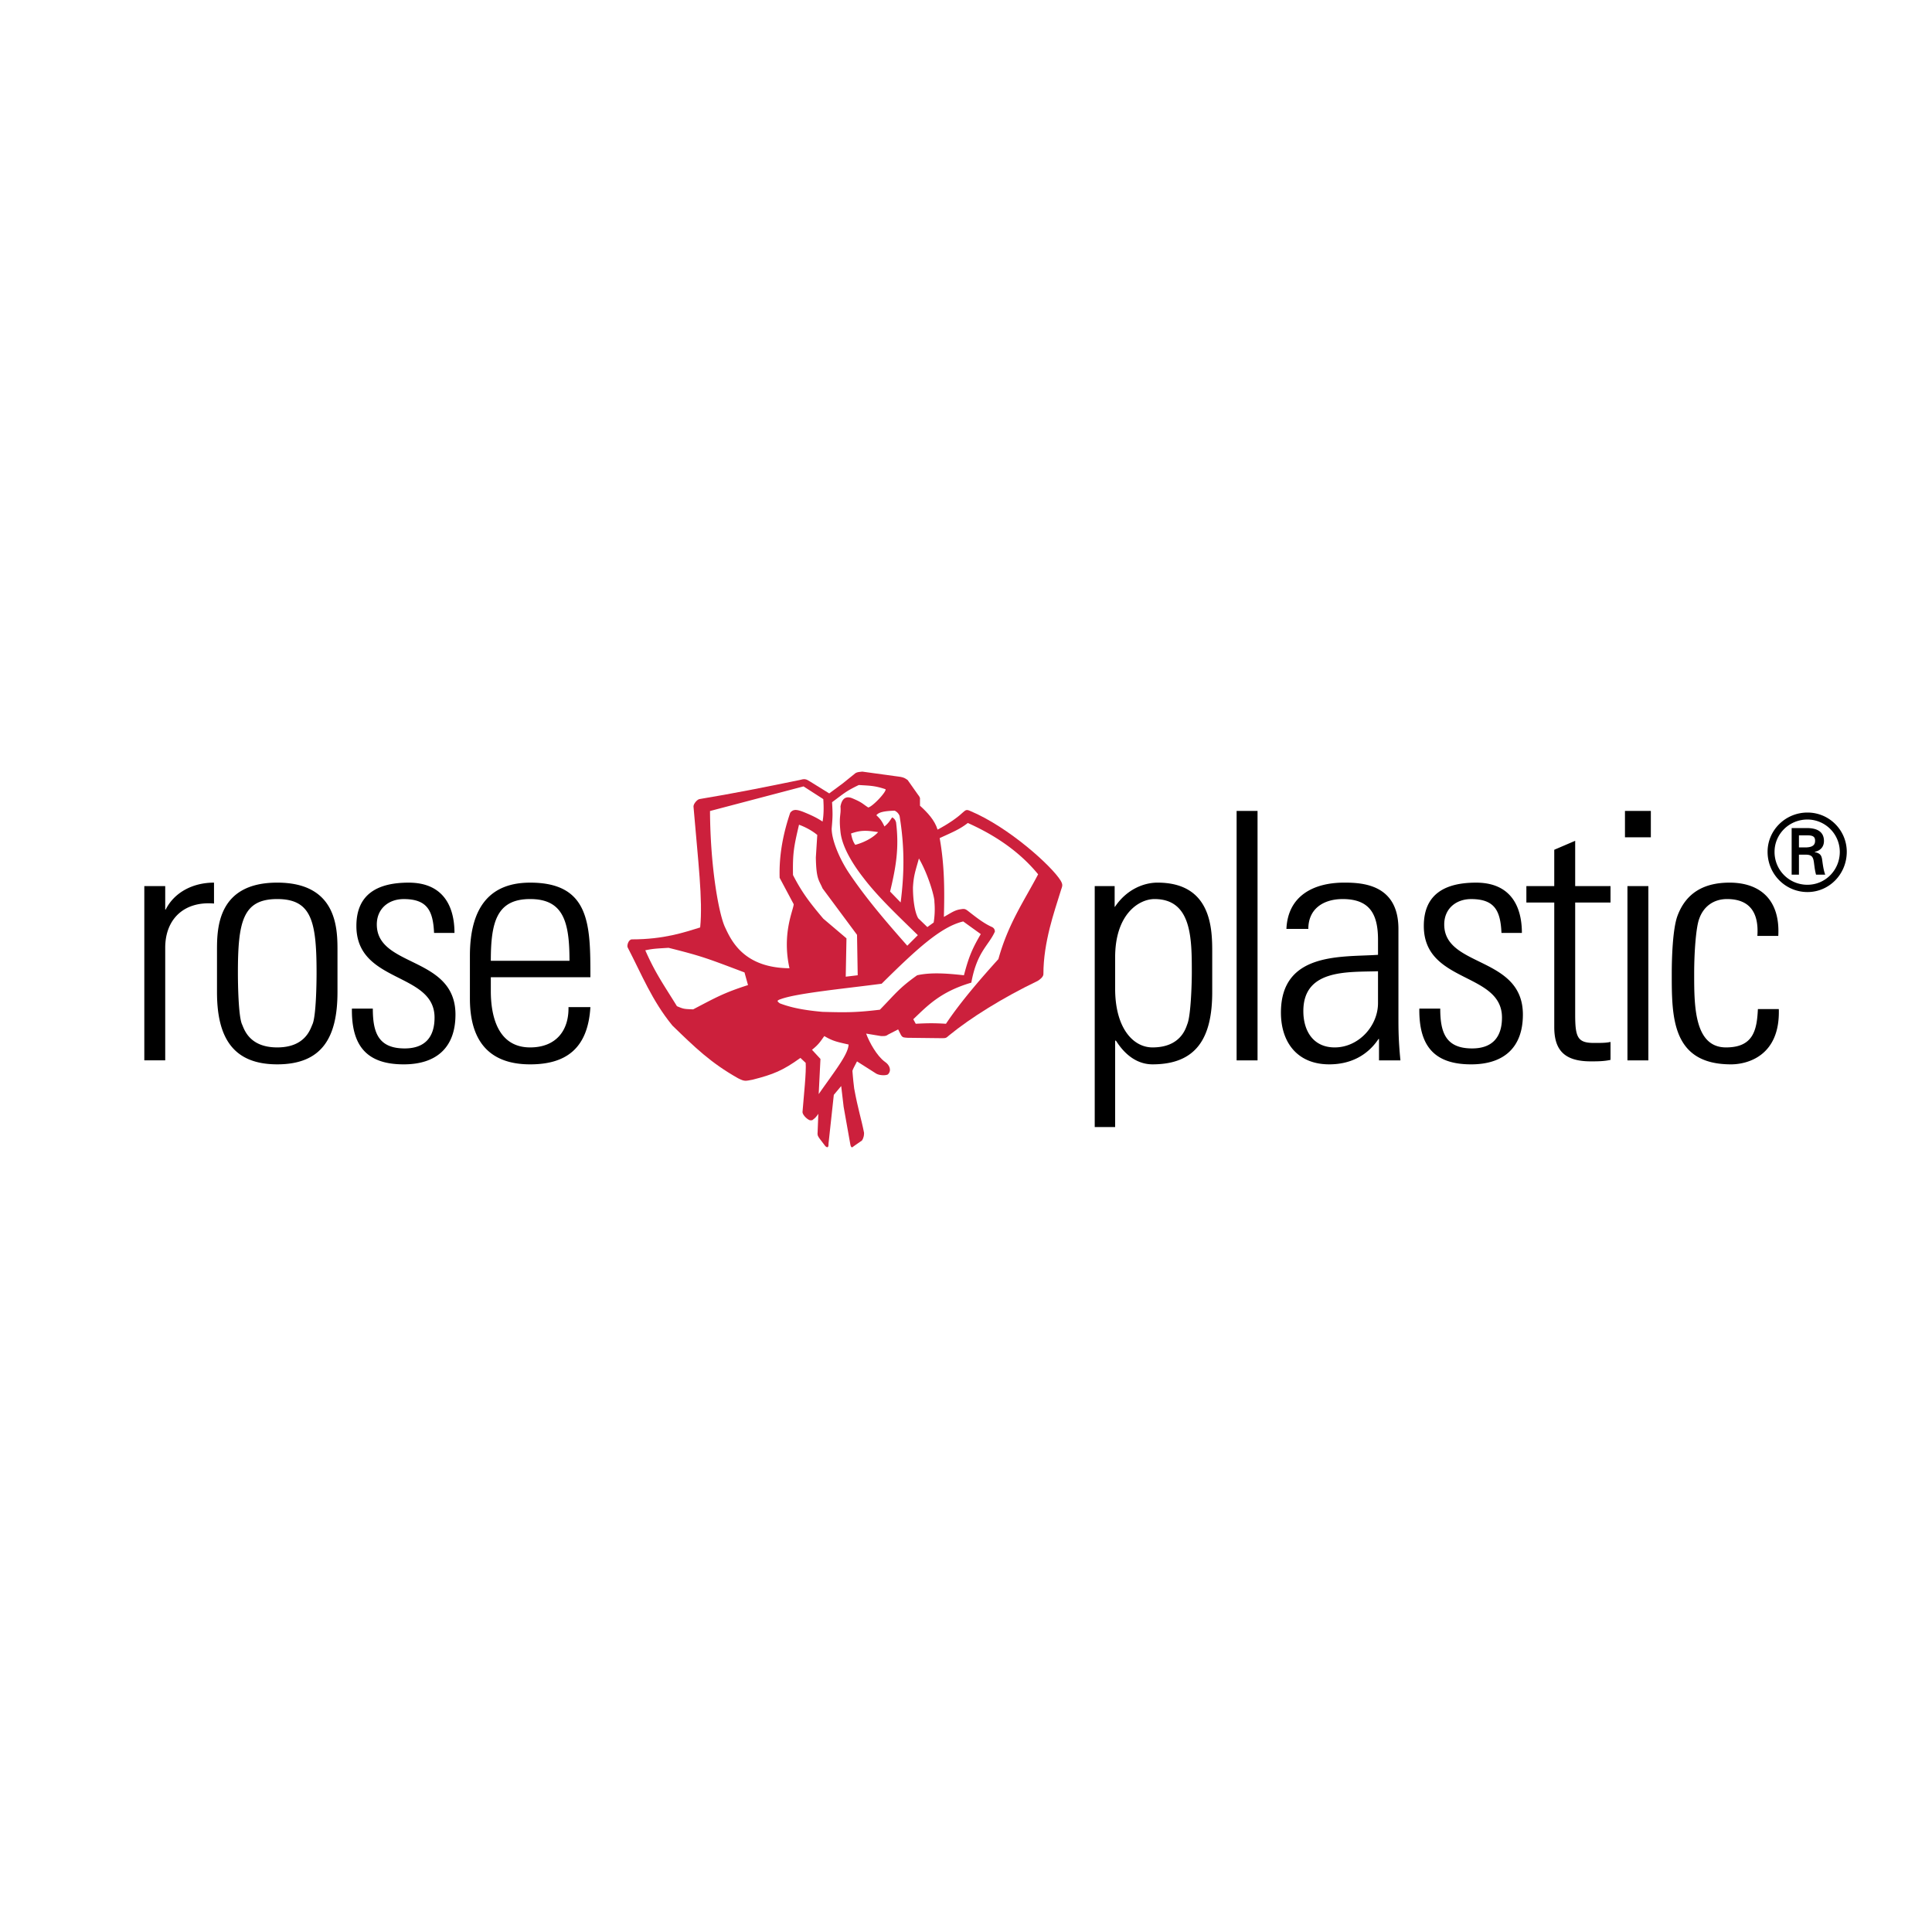
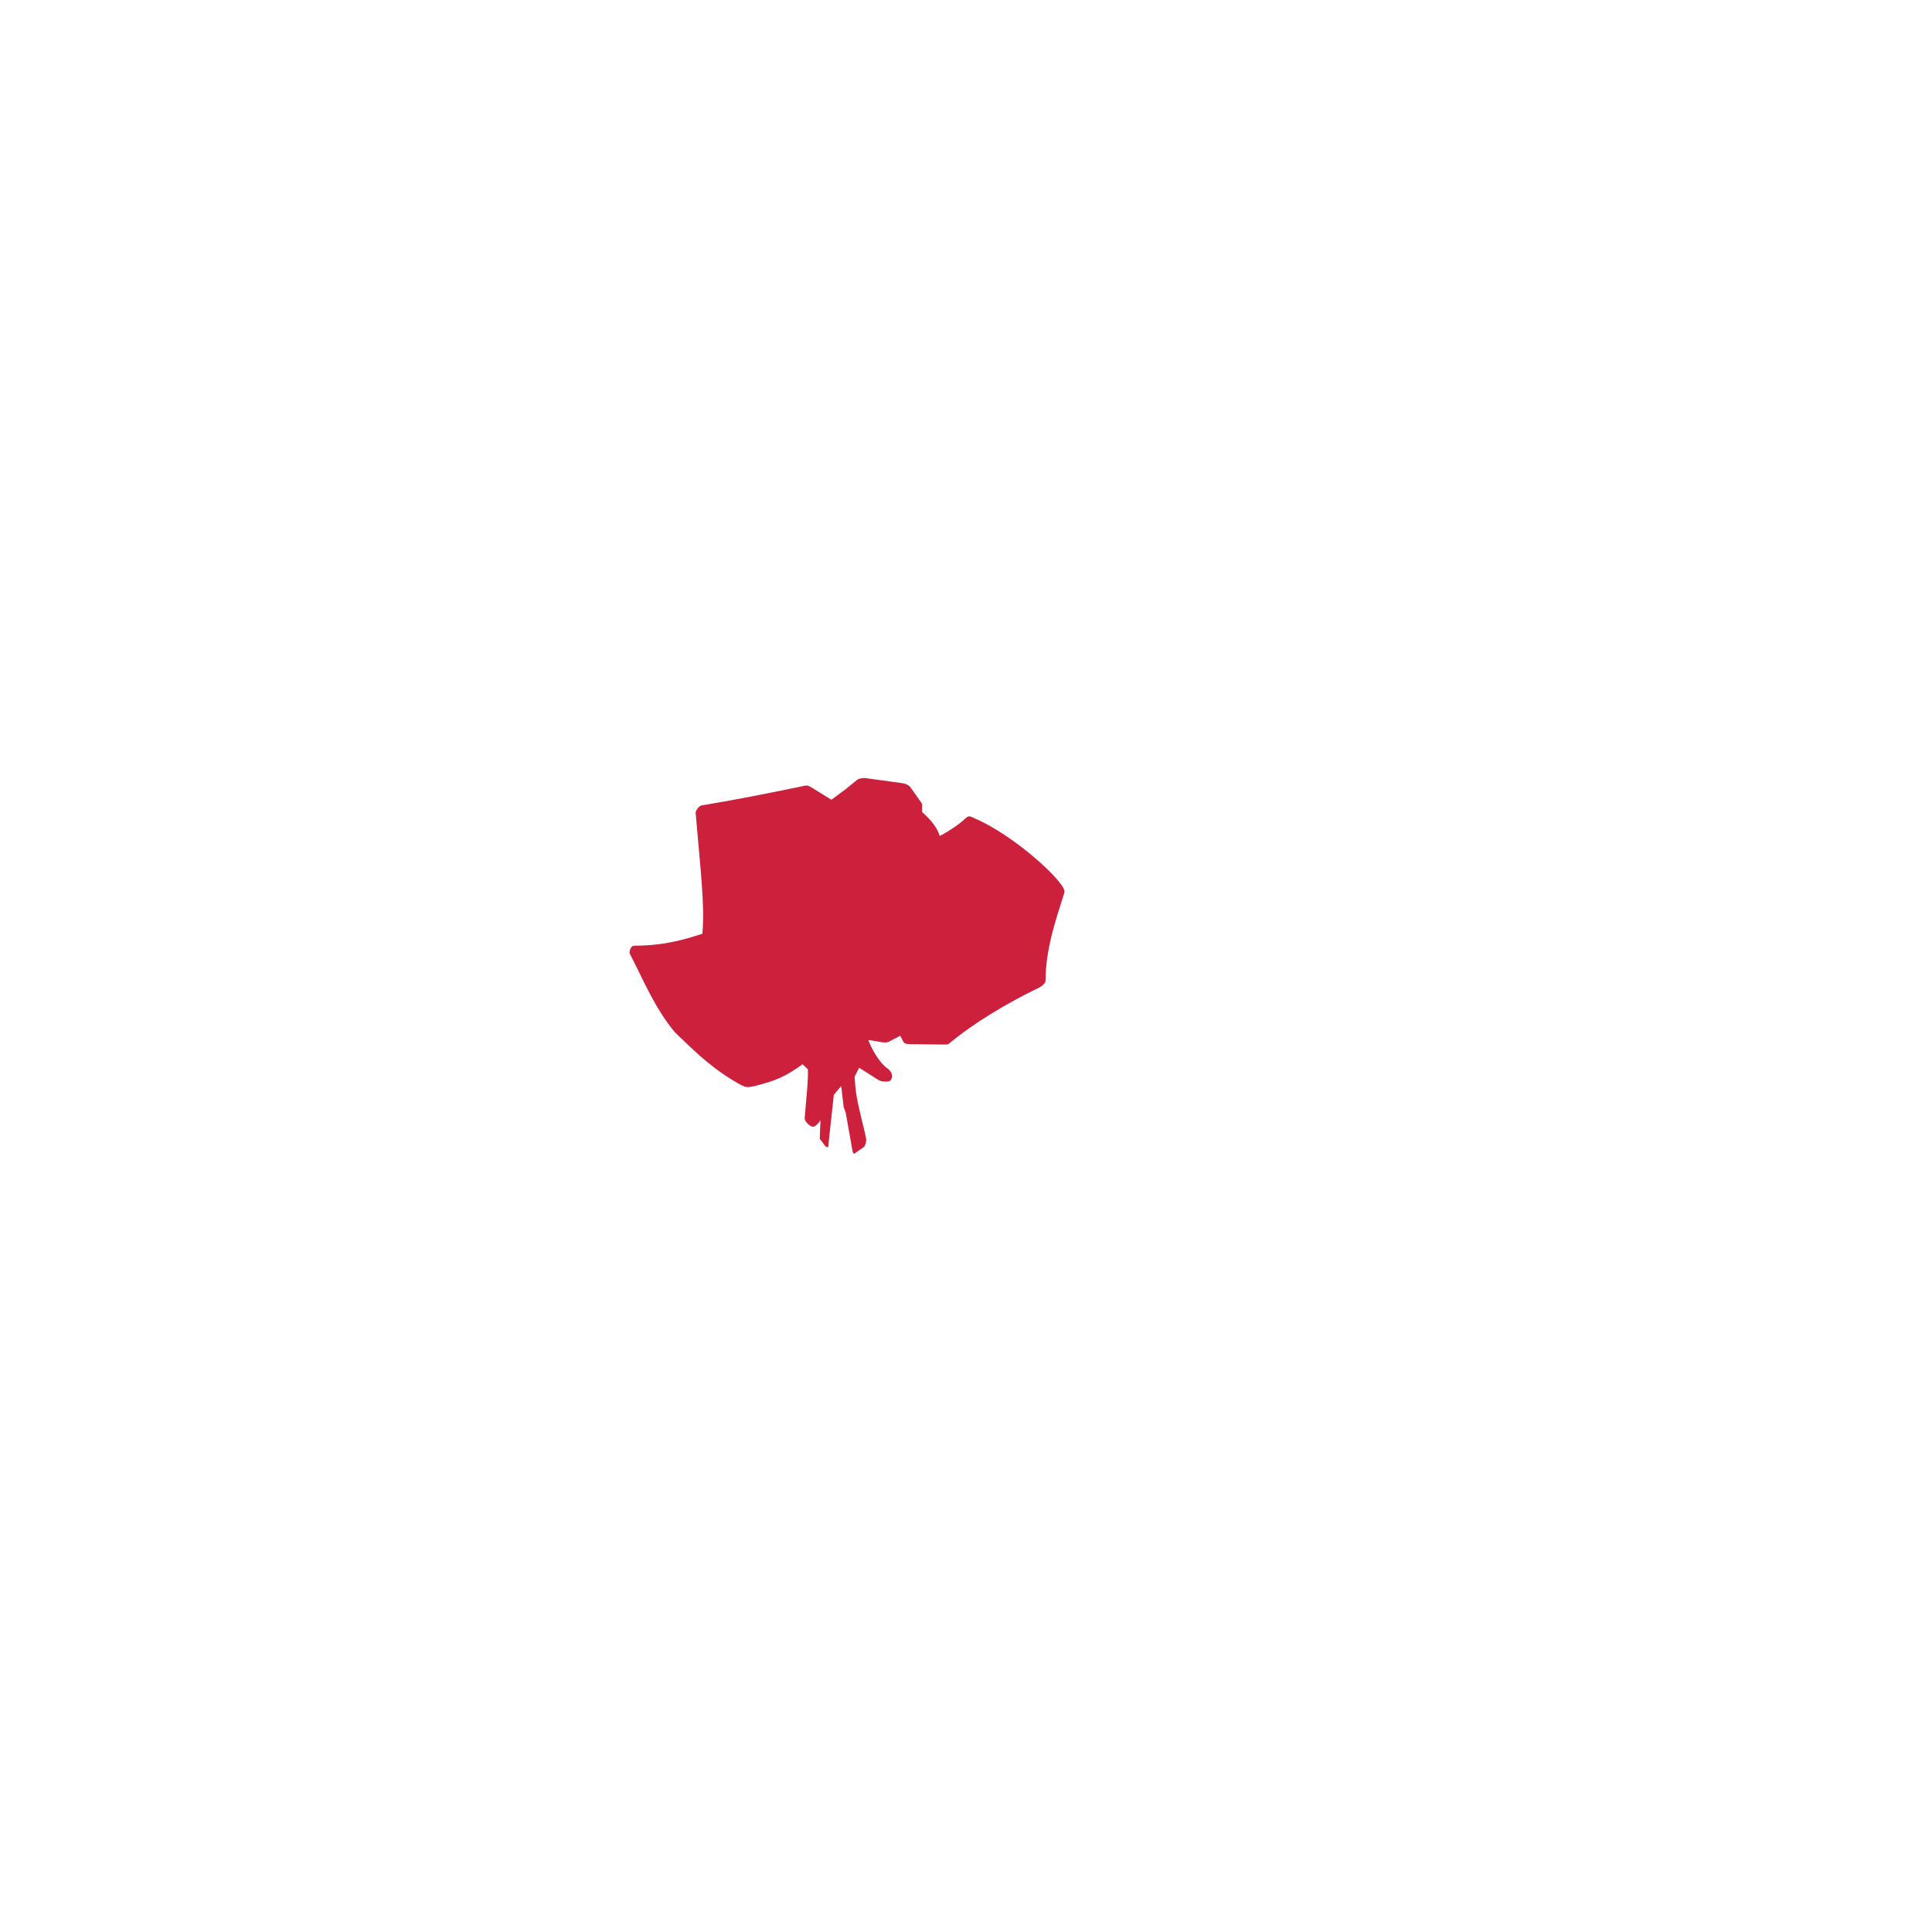
<svg xmlns="http://www.w3.org/2000/svg" width="2500" height="2500" viewBox="0 0 192.756 192.756">
  <g fill-rule="evenodd" clip-rule="evenodd">
    <path fill="#fff" d="M0 0h192.756v192.756H0V0z" />
-     <path d="M84.17 110.426l-.244-2.071-.736.878-.526 4.839c0 .215 0 .565-.316.283l-.561-.736c-.142-.209-.249-.316-.215-.633l.073-1.857c-.249.351-.282.385-.599.629-.176.034-.278 0-.278 0-.385-.176-.702-.595-.702-.805.142-1.754.386-4 .317-4.912l-.526-.492c-1.755 1.263-2.705 1.647-4.776 2.174-.736.142-.804.176-1.438-.142-2.734-1.54-4.313-3.084-6.559-5.263-2.038-2.49-3.056-5.088-4.459-7.788-.103-.175.073-.809.424-.809 3.191 0 5.229-.702 6.808-1.189.278-2.739-.214-6.667-.667-12.071 0-.283.385-.702.594-.736 3.406-.565 6.389-1.16 9.966-1.896.526-.141.634-.141 1.121.175l1.862 1.155 1.369-1.014 1.262-1.019c.209-.107.351-.107.668-.142l3.825.527c.351.068.453.141.702.316l1.014 1.438c.107.141.249.316.214.458v.663c.736.667 1.472 1.442 1.754 2.387 1.121-.595 1.964-1.194 2.49-1.686.317-.277.385-.351.771-.176 3.86 1.618 8.143 5.512 9.02 6.949.242.419.176.526.033.945-.385 1.229-.809 2.529-1.125 3.792-.352 1.438-.629 2.948-.629 4.595 0 .283-.385.561-.561.668-3.508 1.687-6.706 3.685-8.845 5.438-.316.282-.316.282-.77.282l-3.367-.039c-.39-.034-.492 0-.668-.277l-.282-.561-1.019.526c-.21.176-.453.137-.702.137l-1.472-.244c.317.878 1.087 2.247 1.862 2.807.487.317.702.878.312 1.263-.136.107-.77.142-1.155-.068l-1.93-1.228c-.282.56-.384.701-.458.945.034.282.034.633.176 1.754.385 2.105.702 2.982.984 4.42 0 .176 0 .458-.209.775l-.809.561c-.176.175-.283.175-.351-.176l-.667-3.749z" fill="#cc203c" />
-     <path d="M78.766 96.602c-4.522-.035-5.789-2.705-6.418-4.069-.6-1.229-1.477-5.863-1.511-11.618l9.332-2.456 1.969 1.268c.068.876.034 1.715-.073 2.241-.526-.351-1.019-.594-1.789-.911-.843-.351-1.16-.316-1.438.034-.668 1.969-1.126 4.142-1.053 6.491l1.403 2.631c-.032.599-1.192 2.913-.422 6.389zm2.631-11.053c.039 2.208.317 2.247.668 3.084l3.44 4.634.068 4.035-1.194.142.073-3.826-2.314-1.964c-1.301-1.544-2.105-2.563-3.021-4.352-.034-2.178.073-2.772.6-5.019.492.175 1.228.526 1.822 1.019l-.142 2.247zm4.284-7.227c1.155.068 1.613.068 2.666.418.141.21-1.262 1.721-1.72 1.823-.561-.351-.561-.487-1.579-.911-.911-.385-1.121.424-1.194.809.073.877-.175.911 0 2.524.142 1.438 1.16 3.158 2.32 4.635 1.472 1.93 3.577 3.894 5.399 5.682l-1.053 1.053c-2.105-2.388-4.137-4.737-5.892-7.368-.911-1.403-1.652-3.192-1.652-4.317.107-1.228.107-1.472.039-2.632 1.229-.912 1.365-1.087 2.666-1.716zm-.775 4.839c.984-.351 1.545-.316 2.705-.141-.561.633-1.579 1.091-2.281 1.267-.316-.425-.384-.984-.424-1.126zm2.53-1.822c.209-.283.702-.425 1.823-.458a.94.94 0 0 1 .492.526c.492 3.016.492 5.614.107 8.63l-1.053-1.086c.595-2.491.912-4.353.595-6.911-.068-.209-.141-.351-.385-.492-.282.385-.317.526-.774.911-.245-.526-.421-.77-.805-1.12zm4.244 4.312c.946 1.618 1.58 3.899 1.545 4.318a8.171 8.171 0 0 1-.073 2.071l-.629.454-.911-.877c-.317-.526-.526-1.716-.526-3.085.068-1.195.243-1.614.594-2.881zm4.42 6.282l1.753 1.262c-.911 1.545-1.227 2.388-1.681 4.108-1.579-.175-3.265-.316-4.668 0-1.822 1.296-2.173 1.856-3.718 3.436-2.354.282-3.367.282-5.721.214-1.999-.175-3.226-.457-4.244-.842-.176-.107-.245-.21-.245-.249.035-.068.176-.137.312-.176 1.579-.595 6.388-1.053 10.073-1.54 3.543-3.509 5.931-5.687 8.139-6.213zm-31.719 2.88c.809-.176 1.194-.176 2.319-.249 3.368.843 3.859 1.053 7.578 2.456l.351 1.262c-2.421.774-3.265 1.268-5.472 2.422-.917-.034-.951-.034-1.619-.316-1.296-2.106-2.139-3.26-3.157-5.575zm32.528 3.226c.56-3.09 1.72-3.685 2.349-5.088 0-.069 0-.317-.277-.458-.877-.385-1.688-1.053-2.457-1.647-.283-.21-.39-.175-.81-.107-.525.107-.842.351-1.544.741.073-2.563.073-5.127-.419-7.861 1.121-.526 1.963-.843 2.807-1.51 2.032.912 4.838 2.456 7.016 5.122-1.402 2.67-2.98 4.912-3.965 8.459-1.545 1.715-3.685 4.137-5.229 6.452-1.155-.068-1.754-.068-3.017 0l-.244-.453c1.404-1.335 2.7-2.739 5.79-3.65zm-14.668 5.331c.843.492 1.194.565 2.422.843-.034.984-1.369 2.632-2.982 4.946l.176-3.509-.843-.911c.7-.56.842-.843 1.227-1.369z" fill="#fff" />
-     <path d="M16.484 88.408v2.334h.05c.844-1.688 2.682-2.682 4.818-2.682v2.086c-2.931-.249-4.868 1.49-4.868 4.42v11.226h-2.086V88.408h2.086zM27.66 106.19c-4.42 0-6.01-2.683-6.01-7.203v-4.172c0-2.186.049-6.755 6.01-6.755 5.961 0 6.011 4.569 6.011 6.755v4.172c-.001 4.521-1.541 7.203-6.011 7.203zm0-1.689c2.881 0 3.328-1.937 3.527-2.334.347-.845.397-3.975.397-5.116 0-5.116-.497-7.352-3.924-7.352s-3.924 2.235-3.924 7.352c0 1.142.05 4.271.397 5.116.199.397.646 2.334 3.527 2.334zM45.442 101.223c0 3.278-1.887 4.968-5.166 4.968-3.725 0-5.215-1.888-5.166-5.563h2.086c0 2.384.546 3.974 3.179 3.974 2.037 0 2.98-1.143 2.98-3.08 0-4.569-7.798-3.377-7.798-9.139 0-3.229 2.186-4.322 5.216-4.322 3.427 0 4.57 2.334 4.57 5.017h-2.037c-.099-2.235-.695-3.377-3.03-3.377-1.49 0-2.682.943-2.682 2.534 0 4.319 7.848 3.126 7.848 8.988zM58.903 97.497h-9.934v1.392c0 2.384.646 5.612 3.924 5.612 2.583 0 3.875-1.688 3.825-4.023h2.185c-.248 4.223-2.533 5.713-6.01 5.713-2.98 0-6.01-1.242-6.01-6.557v-4.272c0-5.017 2.135-7.301 6.01-7.301 6.01-.001 6.01 4.271 6.01 9.436zm-9.934-1.639h7.849c0-3.875-.597-6.159-3.925-6.159s-3.924 2.285-3.924 6.159zM111.258 95.511v3.129c0 3.925 1.789 5.861 3.727 5.861 2.83 0 3.326-1.937 3.477-2.334.348-.845.445-3.975.445-5.116 0-3.428 0-7.352-3.725-7.352-1.539 0-3.924 1.49-3.924 5.812zm-.049-7.103v2.086l.049-.049c1.143-1.689 2.832-2.385 4.223-2.385 5.463 0 5.463 4.719 5.463 7.003v3.924c0 4.521-1.539 7.203-5.959 7.203-1.293 0-2.584-.695-3.627-2.335l-.1-.05v8.643h-2.037v-24.04h1.988zM125.465 105.793h-2.088V80.907h2.088v24.886zM137.484 100.08v-3.179c-2.98.1-7.449-.248-7.449 3.974 0 1.987.992 3.626 3.129 3.626 2.383 0 4.32-2.136 4.32-4.421zm.1 5.713v-2.136h-.049c-1.094 1.639-2.783 2.533-4.918 2.533-3.129 0-4.818-2.136-4.818-5.166 0-6.109 6.158-5.514 9.686-5.762v-1.49c0-2.534-.795-4.073-3.527-4.073-1.887 0-3.426.943-3.426 2.98h-2.186c.148-3.328 2.732-4.62 5.762-4.62 1.789 0 5.414.149 5.414 4.62v8.742c0 1.242 0 2.334.199 4.371h-2.137v.001zM151.939 101.223c0 3.278-1.889 4.968-5.166 4.968-3.725 0-5.215-1.888-5.166-5.563h2.086c0 2.384.547 3.974 3.18 3.974 2.037 0 2.98-1.143 2.98-3.08 0-4.569-7.799-3.377-7.799-9.139 0-3.229 2.186-4.322 5.215-4.322 3.428 0 4.57 2.334 4.57 5.017h-2.037c-.098-2.235-.695-3.377-3.029-3.377-1.49 0-2.682.943-2.682 2.534.001 4.319 7.848 3.126 7.848 8.988zM155.068 90.047h-2.781v-1.639h2.781v-3.626l2.088-.895v4.521h3.525v1.639h-3.525v11.176c0 2.285.246 2.832 1.887 2.832.695 0 1.191 0 1.639-.101v1.789c-.646.149-1.342.149-1.986.149-2.781 0-3.627-1.292-3.627-3.429V90.047h-.001zM164.457 105.793h-2.086V88.408h2.086v17.385zm.248-22.253h-2.582v-2.633h2.582v2.633zM177.42 93.375h-2.086c.15-2.186-.645-3.676-3.029-3.676-1.291 0-2.334.695-2.781 1.987-.299.795-.496 3.179-.496 5.464 0 3.179 0 7.351 3.178 7.351 2.732 0 3.08-1.738 3.18-3.824h2.086c.148 4.669-3.129 5.514-4.768 5.514-5.912 0-5.912-4.719-5.912-9.04 0-1.689.1-4.421.547-5.713.895-2.483 2.83-3.377 5.215-3.377 3.03-.001 5.065 1.688 4.866 5.314zM180.334 89c-2.213 0-3.982-1.801-3.982-4.013 0-2.149 1.77-3.919 3.982-3.919 2.18 0 3.918 1.77 3.918 3.919 0 2.212-1.738 4.013-3.918 4.013zm0-.727c1.77 0 3.223-1.454 3.223-3.286a3.237 3.237 0 0 0-3.223-3.224c-1.834 0-3.287 1.454-3.287 3.224a3.263 3.263 0 0 0 3.287 3.286zm-.254-3.002h-.6v1.991h-.727v-4.646h1.516c.854 0 1.707.253 1.707 1.296 0 .537-.316.948-.916 1.075v.031c.631.126.695.411.758.917.062.442.127.916.285 1.327h-.918a6.41 6.41 0 0 1-.156-.822c-.064-.411-.064-.758-.254-.979-.189-.19-.441-.19-.695-.19zm-.6-.726h.758c.695-.032.854-.316.854-.664 0-.347-.158-.537-.727-.537h-.885v1.201z" />
+     <path d="M84.17 110.426l-.244-2.071-.736.878-.526 4.839c0 .215 0 .565-.316.283l-.561-.736l.073-1.857c-.249.351-.282.385-.599.629-.176.034-.278 0-.278 0-.385-.176-.702-.595-.702-.805.142-1.754.386-4 .317-4.912l-.526-.492c-1.755 1.263-2.705 1.647-4.776 2.174-.736.142-.804.176-1.438-.142-2.734-1.54-4.313-3.084-6.559-5.263-2.038-2.49-3.056-5.088-4.459-7.788-.103-.175.073-.809.424-.809 3.191 0 5.229-.702 6.808-1.189.278-2.739-.214-6.667-.667-12.071 0-.283.385-.702.594-.736 3.406-.565 6.389-1.16 9.966-1.896.526-.141.634-.141 1.121.175l1.862 1.155 1.369-1.014 1.262-1.019c.209-.107.351-.107.668-.142l3.825.527c.351.068.453.141.702.316l1.014 1.438c.107.141.249.316.214.458v.663c.736.667 1.472 1.442 1.754 2.387 1.121-.595 1.964-1.194 2.49-1.686.317-.277.385-.351.771-.176 3.86 1.618 8.143 5.512 9.02 6.949.242.419.176.526.033.945-.385 1.229-.809 2.529-1.125 3.792-.352 1.438-.629 2.948-.629 4.595 0 .283-.385.561-.561.668-3.508 1.687-6.706 3.685-8.845 5.438-.316.282-.316.282-.77.282l-3.367-.039c-.39-.034-.492 0-.668-.277l-.282-.561-1.019.526c-.21.176-.453.137-.702.137l-1.472-.244c.317.878 1.087 2.247 1.862 2.807.487.317.702.878.312 1.263-.136.107-.77.142-1.155-.068l-1.93-1.228c-.282.56-.384.701-.458.945.034.282.034.633.176 1.754.385 2.105.702 2.982.984 4.42 0 .176 0 .458-.209.775l-.809.561c-.176.175-.283.175-.351-.176l-.667-3.749z" fill="#cc203c" />
  </g>
</svg>